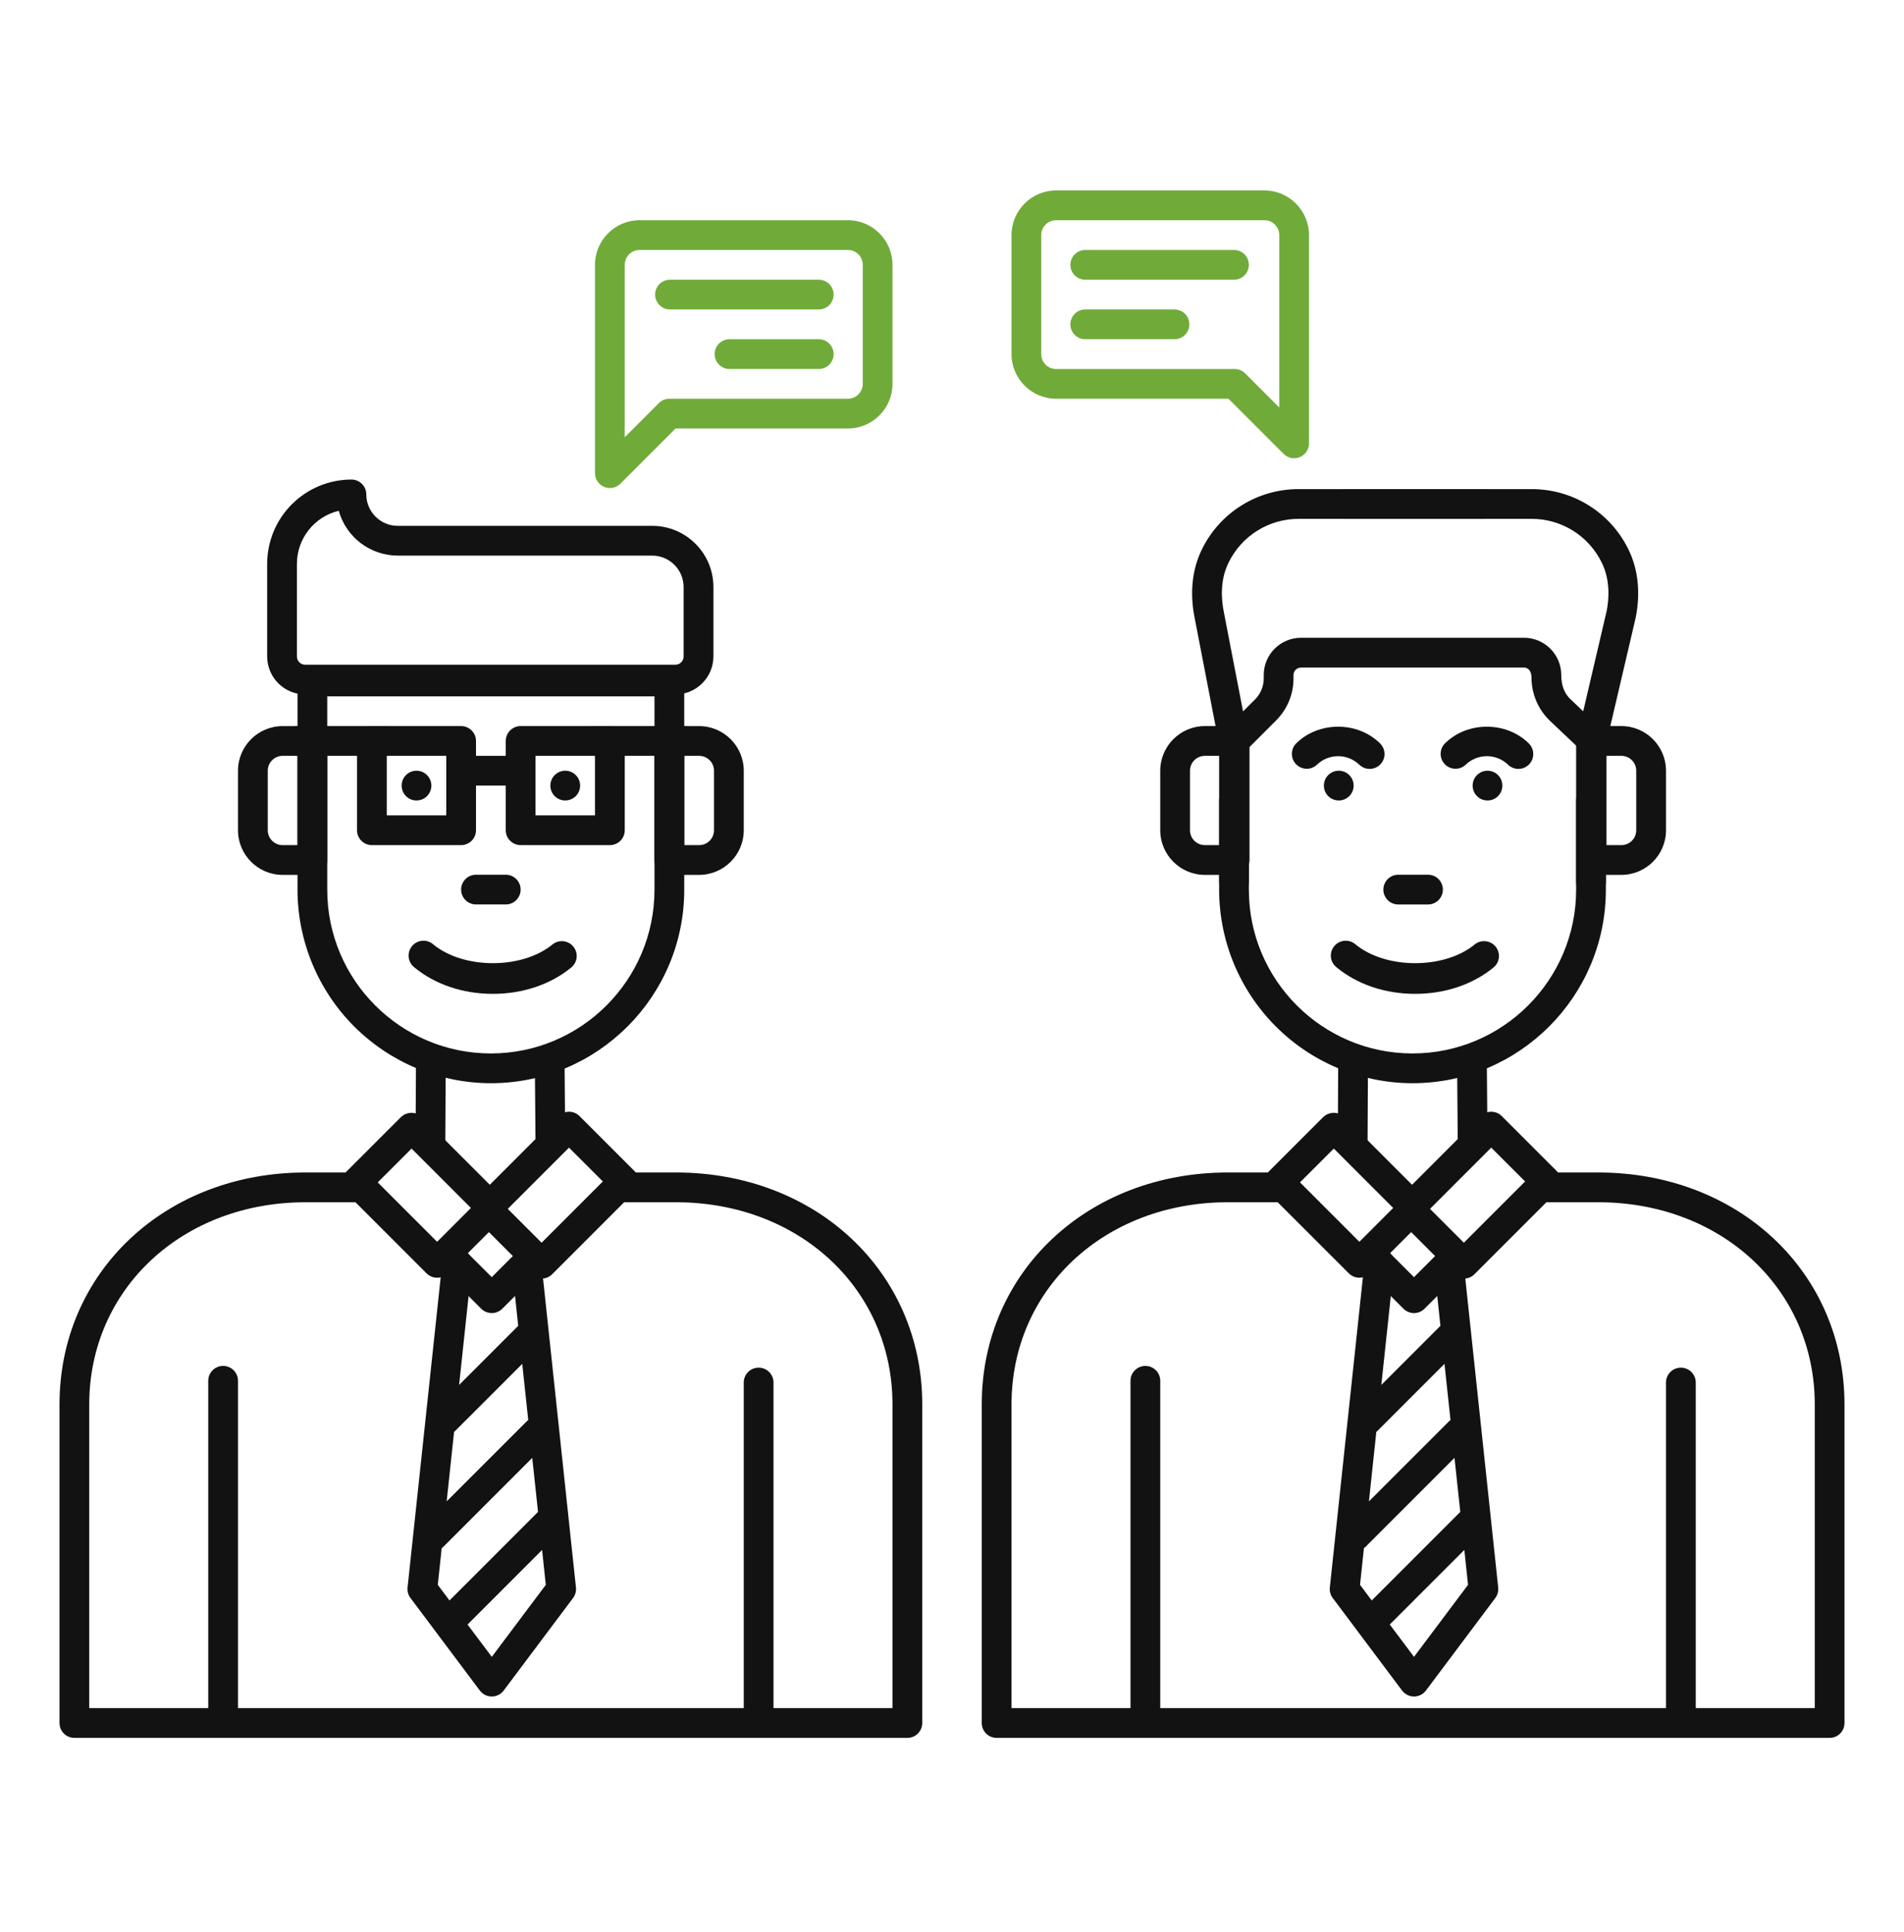
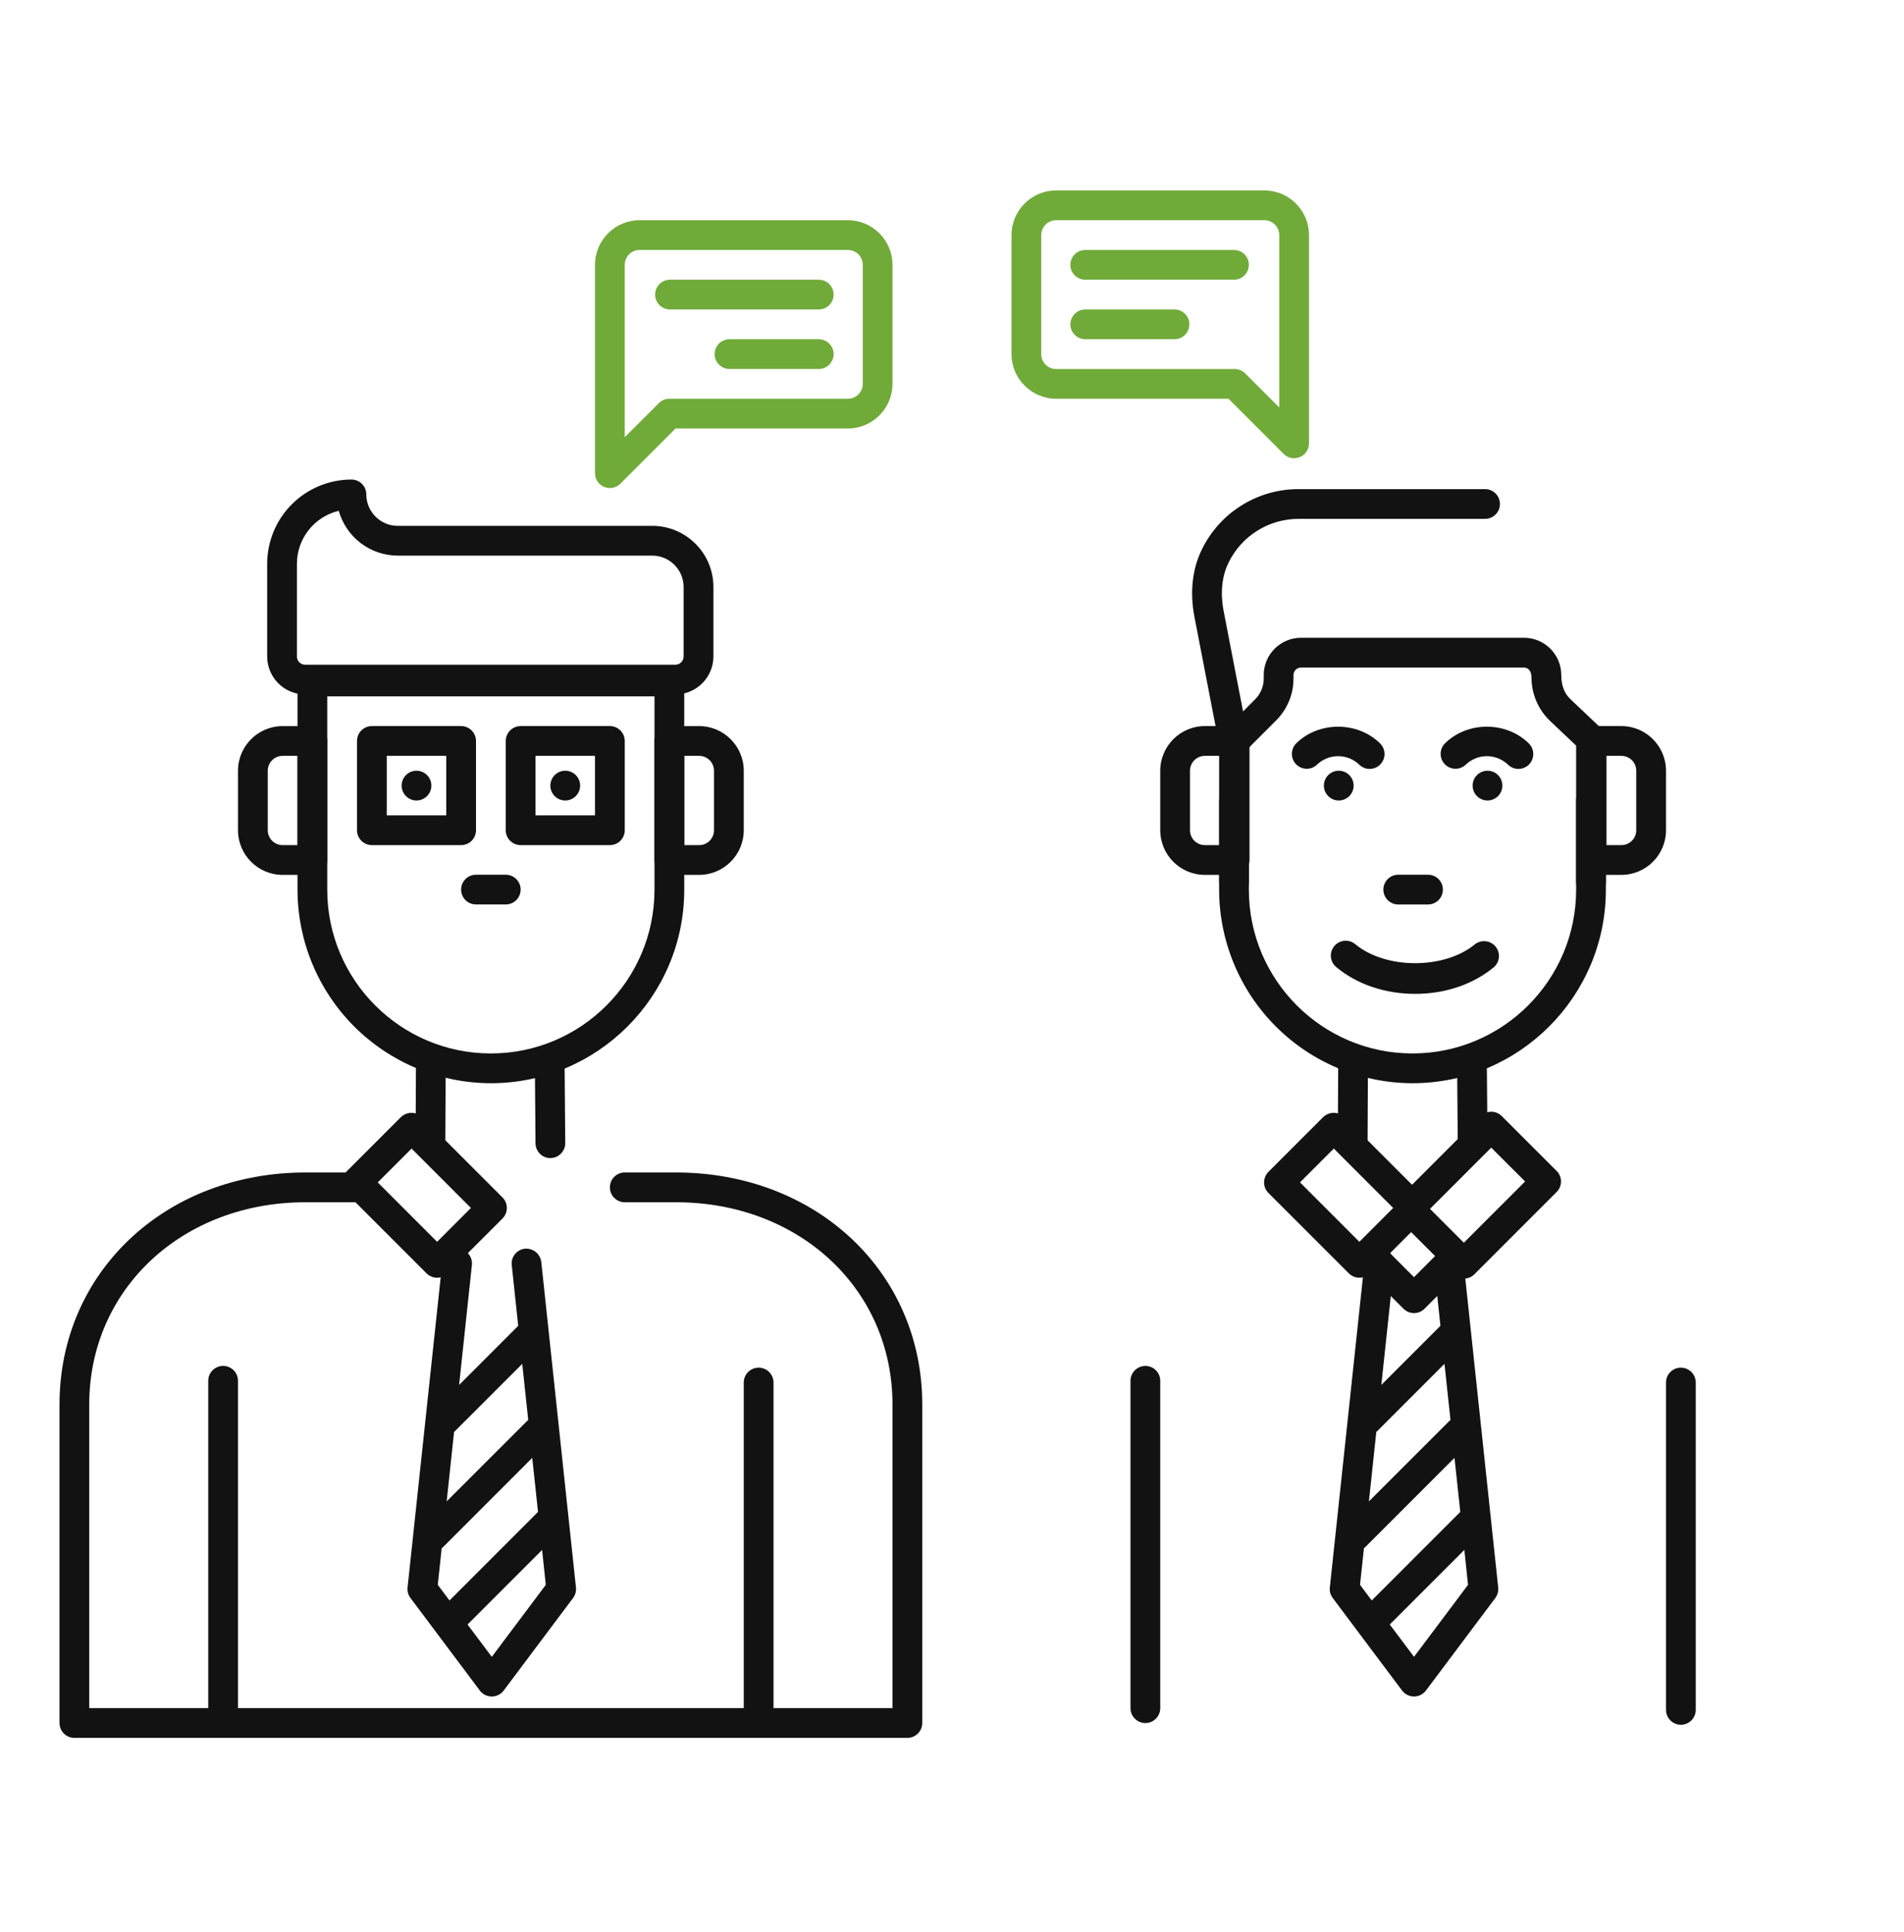
<svg xmlns="http://www.w3.org/2000/svg" width="70" height="71" viewBox="0 0 70 71" fill="none">
-   <path d="M18.08 48.26C17.935 48.26 17.795 48.203 17.692 48.101L16.416 46.824C16.317 46.721 16.261 46.583 16.263 46.44C16.264 46.296 16.321 46.159 16.423 46.058C16.524 45.956 16.661 45.899 16.805 45.898C16.948 45.896 17.086 45.951 17.189 46.051L18.079 46.94L18.968 46.051C19.071 45.951 19.209 45.896 19.352 45.898C19.496 45.899 19.633 45.956 19.734 46.058C19.836 46.159 19.893 46.296 19.895 46.44C19.896 46.583 19.841 46.721 19.741 46.824L18.465 48.101C18.414 48.151 18.354 48.192 18.288 48.219C18.222 48.247 18.151 48.261 18.08 48.26ZM18.12 36.528C17.012 36.528 15.982 36.178 15.218 35.542C15.107 35.449 15.037 35.316 15.024 35.171C15.011 35.027 15.056 34.883 15.149 34.772C15.242 34.66 15.375 34.59 15.52 34.577C15.664 34.564 15.808 34.609 15.919 34.702C17.036 35.633 19.205 35.633 20.324 34.702C20.436 34.617 20.577 34.578 20.717 34.594C20.857 34.61 20.986 34.679 21.076 34.788C21.166 34.896 21.211 35.035 21.201 35.175C21.191 35.316 21.127 35.447 21.023 35.542C20.258 36.178 19.228 36.528 18.12 36.528Z" fill="#121212" />
  <path d="M15.312 29.421C15.614 29.421 15.859 29.176 15.859 28.874C15.859 28.572 15.614 28.327 15.312 28.327C15.011 28.327 14.766 28.572 14.766 28.874C14.766 29.176 15.011 29.421 15.312 29.421Z" fill="#121212" />
  <path d="M24.829 25.524H11.219C10.848 25.523 10.493 25.376 10.231 25.114C9.969 24.852 9.822 24.497 9.822 24.126V20.724C9.823 19.902 10.149 19.114 10.73 18.534C11.311 17.953 12.099 17.626 12.921 17.625C13.066 17.625 13.205 17.683 13.307 17.785C13.41 17.888 13.467 18.027 13.467 18.172C13.467 18.808 13.986 19.327 14.622 19.327H23.98C25.221 19.327 26.229 20.335 26.229 21.576V24.127C26.228 24.498 26.08 24.853 25.817 25.114C25.555 25.376 25.2 25.523 24.829 25.524ZM12.454 18.773C12.016 18.879 11.626 19.128 11.347 19.482C11.068 19.836 10.916 20.274 10.916 20.725V24.127C10.916 24.295 11.051 24.431 11.219 24.431H24.829C24.91 24.431 24.987 24.399 25.044 24.342C25.101 24.285 25.133 24.208 25.133 24.127V21.576C25.133 20.939 24.615 20.421 23.978 20.421H14.62C14.129 20.419 13.652 20.258 13.261 19.961C12.87 19.663 12.587 19.246 12.454 18.773ZM8.203 63.327C8.058 63.327 7.919 63.27 7.816 63.167C7.714 63.065 7.656 62.925 7.656 62.781V50.749C7.656 50.604 7.714 50.465 7.816 50.362C7.919 50.26 8.058 50.202 8.203 50.202C8.348 50.202 8.487 50.26 8.59 50.362C8.692 50.465 8.75 50.604 8.75 50.749V62.781C8.75 62.925 8.692 63.065 8.59 63.167C8.487 63.27 8.348 63.327 8.203 63.327ZM27.891 63.391C27.746 63.391 27.607 63.333 27.504 63.231C27.401 63.128 27.344 62.989 27.344 62.844V50.813C27.344 50.668 27.401 50.529 27.504 50.426C27.607 50.323 27.746 50.266 27.891 50.266C28.036 50.266 28.175 50.323 28.277 50.426C28.38 50.529 28.438 50.668 28.438 50.813V62.844C28.438 62.989 28.38 63.128 28.277 63.231C28.175 63.333 28.036 63.391 27.891 63.391ZM15.825 42.404H15.822C15.677 42.403 15.539 42.345 15.437 42.242C15.335 42.139 15.278 42 15.279 41.855L15.292 39.241C15.293 38.939 15.559 38.712 15.842 38.696C15.987 38.697 16.125 38.755 16.227 38.858C16.329 38.961 16.386 39.1 16.386 39.245L16.372 41.859C16.372 42.004 16.314 42.142 16.211 42.245C16.109 42.347 15.97 42.404 15.825 42.404ZM20.234 42.564C20.09 42.564 19.952 42.507 19.849 42.405C19.747 42.303 19.689 42.165 19.688 42.021L19.665 39.247C19.664 39.175 19.677 39.104 19.704 39.038C19.731 38.971 19.771 38.91 19.822 38.859C19.872 38.808 19.932 38.767 19.998 38.739C20.064 38.711 20.135 38.697 20.207 38.696H20.211C20.356 38.696 20.494 38.753 20.597 38.855C20.699 38.956 20.757 39.094 20.758 39.239L20.781 42.011C20.782 42.083 20.768 42.154 20.741 42.221C20.714 42.287 20.674 42.348 20.624 42.399C20.574 42.45 20.514 42.491 20.448 42.519C20.382 42.547 20.311 42.562 20.239 42.562L20.234 42.564Z" fill="#121212" />
  <path d="M33.359 63.874H2.734C2.589 63.874 2.45 63.816 2.348 63.714C2.245 63.611 2.188 63.472 2.188 63.327V51.617C2.188 46.758 6.079 43.093 11.237 43.093H13.125C13.27 43.093 13.409 43.15 13.512 43.253C13.614 43.355 13.672 43.495 13.672 43.64C13.672 43.785 13.614 43.924 13.512 44.026C13.409 44.129 13.27 44.187 13.125 44.187H11.237C6.701 44.187 3.281 47.381 3.281 51.617V62.78H32.812V51.617C32.812 47.38 29.389 44.187 24.849 44.187H22.969C22.824 44.187 22.685 44.129 22.582 44.026C22.48 43.924 22.422 43.785 22.422 43.64C22.422 43.495 22.48 43.355 22.582 43.253C22.685 43.15 22.824 43.093 22.969 43.093H24.849C30.012 43.093 33.906 46.758 33.906 51.617V63.327C33.906 63.472 33.849 63.611 33.746 63.714C33.644 63.816 33.504 63.874 33.359 63.874Z" fill="#121212" />
  <path d="M16.07 46.961C15.925 46.961 15.786 46.903 15.683 46.801L12.727 43.845C12.624 43.742 12.567 43.603 12.567 43.458C12.567 43.313 12.624 43.174 12.727 43.071L14.744 41.054C14.848 40.956 14.987 40.9 15.13 40.9C15.274 40.9 15.413 40.956 15.517 41.054L18.474 44.011C18.576 44.113 18.634 44.252 18.634 44.398C18.634 44.542 18.576 44.682 18.474 44.784L16.457 46.801C16.406 46.852 16.346 46.892 16.279 46.919C16.213 46.947 16.142 46.961 16.07 46.961ZM13.887 43.457L16.07 45.641L17.314 44.397L15.131 42.214L13.887 43.457Z" fill="#121212" />
-   <path d="M19.912 46.994C19.767 46.994 19.628 46.936 19.524 46.834L17.508 44.817C17.405 44.715 17.348 44.576 17.348 44.431C17.348 44.286 17.405 44.147 17.508 44.044L20.532 41.02C20.634 40.917 20.773 40.86 20.919 40.86C21.064 40.86 21.203 40.917 21.305 41.02L23.323 43.037C23.374 43.087 23.415 43.148 23.442 43.214C23.47 43.281 23.484 43.352 23.484 43.424C23.484 43.496 23.47 43.567 23.442 43.633C23.415 43.7 23.374 43.76 23.323 43.811L20.298 46.835C20.195 46.937 20.056 46.994 19.912 46.994ZM18.668 44.43L19.912 45.674L22.164 43.423L20.919 42.179L18.668 44.43ZM14.219 27.78H10.938C10.793 27.78 10.653 27.722 10.551 27.62C10.448 27.517 10.391 27.378 10.391 27.233C10.391 27.088 10.448 26.949 10.551 26.846C10.653 26.744 10.793 26.686 10.938 26.686H14.219C14.364 26.686 14.503 26.744 14.605 26.846C14.708 26.949 14.766 27.088 14.766 27.233C14.766 27.378 14.708 27.517 14.605 27.62C14.503 27.722 14.364 27.78 14.219 27.78ZM18.594 28.874H17.5C17.355 28.874 17.216 28.816 17.113 28.713C17.011 28.611 16.953 28.472 16.953 28.327C16.953 28.182 17.011 28.043 17.113 27.94C17.216 27.837 17.355 27.78 17.5 27.78H18.594C18.739 27.78 18.878 27.837 18.98 27.94C19.083 28.043 19.141 28.182 19.141 28.327C19.141 28.472 19.083 28.611 18.98 28.713C18.878 28.816 18.739 28.874 18.594 28.874ZM25.156 27.78H21.875C21.73 27.78 21.591 27.722 21.488 27.62C21.386 27.517 21.328 27.378 21.328 27.233C21.328 27.088 21.386 26.949 21.488 26.846C21.591 26.744 21.73 26.686 21.875 26.686H25.156C25.301 26.686 25.44 26.744 25.543 26.846C25.645 26.949 25.703 27.088 25.703 27.233C25.703 27.378 25.645 27.517 25.543 27.62C25.44 27.722 25.301 27.78 25.156 27.78ZM58.493 27.866C58.41 27.866 58.329 27.848 58.255 27.812C58.18 27.776 58.115 27.724 58.064 27.659C58.013 27.595 57.977 27.519 57.959 27.439C57.941 27.358 57.941 27.275 57.96 27.195L59.066 22.468C59.157 22.016 59.204 21.323 58.89 20.683C58.654 20.198 58.287 19.789 57.83 19.504C57.373 19.219 56.844 19.068 56.305 19.07H49.458C49.313 19.07 49.174 19.013 49.072 18.91C48.969 18.808 48.911 18.669 48.911 18.523C48.911 18.378 48.969 18.239 49.072 18.137C49.174 18.034 49.313 17.977 49.458 17.977H56.305C57.049 17.974 57.779 18.181 58.41 18.575C59.041 18.968 59.548 19.532 59.873 20.201C60.227 20.927 60.318 21.791 60.136 22.701L59.026 27.444C58.998 27.564 58.93 27.671 58.833 27.748C58.736 27.825 58.616 27.866 58.493 27.866Z" fill="#121212" />
  <path d="M45.368 27.866C45.241 27.866 45.118 27.822 45.02 27.741C44.922 27.66 44.856 27.548 44.832 27.423L43.918 22.696C43.738 21.788 43.829 20.924 44.183 20.201C44.508 19.532 45.014 18.968 45.646 18.575C46.277 18.181 47.006 17.974 47.75 17.977H54.598C54.743 17.977 54.882 18.034 54.984 18.137C55.087 18.239 55.145 18.378 55.145 18.523C55.145 18.669 55.087 18.808 54.984 18.91C54.882 19.013 54.743 19.07 54.598 19.07H47.75C47.211 19.068 46.683 19.218 46.225 19.504C45.768 19.789 45.401 20.198 45.166 20.683C44.852 21.321 44.898 22.016 44.992 22.485L45.907 27.215C45.922 27.295 45.92 27.377 45.9 27.455C45.88 27.533 45.843 27.606 45.791 27.668C45.739 27.731 45.675 27.781 45.602 27.815C45.528 27.849 45.449 27.867 45.368 27.866Z" fill="#121212" />
  <path d="M58.493 32.949C58.348 32.949 58.209 32.892 58.106 32.789C58.003 32.687 57.946 32.547 57.946 32.403V27.404L56.988 26.497C56.773 26.292 56.601 26.046 56.484 25.773C56.367 25.499 56.306 25.205 56.305 24.908C56.305 24.659 56.183 24.536 56.032 24.536H47.829C47.756 24.536 47.687 24.565 47.635 24.616C47.584 24.668 47.555 24.737 47.555 24.81V24.934C47.555 25.52 47.327 26.07 46.912 26.482L45.914 27.48V32.401C45.914 32.546 45.857 32.685 45.754 32.788C45.652 32.891 45.513 32.948 45.368 32.948C45.223 32.948 45.084 32.891 44.981 32.788C44.878 32.685 44.821 32.546 44.821 32.401V27.253C44.821 27.108 44.879 26.969 44.98 26.866L46.14 25.708C46.242 25.606 46.323 25.486 46.378 25.353C46.433 25.22 46.462 25.077 46.461 24.933V24.809C46.461 24.055 47.075 23.441 47.829 23.441H56.032C56.785 23.441 57.399 24.055 57.399 24.809C57.399 25.207 57.523 25.497 57.741 25.702L58.869 26.77C58.923 26.821 58.966 26.882 58.995 26.951C59.024 27.019 59.04 27.092 59.039 27.167V32.4C59.04 32.472 59.026 32.544 58.998 32.61C58.971 32.677 58.931 32.737 58.88 32.788C58.829 32.839 58.769 32.88 58.702 32.907C58.636 32.935 58.565 32.949 58.493 32.949ZM11.484 32.155H10.391C9.486 32.155 8.75 31.419 8.75 30.515V28.327C8.75 27.423 9.486 26.687 10.391 26.687H11.484C11.629 26.687 11.768 26.744 11.871 26.847C11.974 26.949 12.031 27.088 12.031 27.233V31.608C12.031 31.753 11.974 31.893 11.871 31.995C11.768 32.098 11.629 32.155 11.484 32.155ZM10.391 27.78C10.246 27.78 10.107 27.838 10.004 27.941C9.901 28.043 9.844 28.182 9.844 28.327V30.515C9.844 30.66 9.901 30.799 10.004 30.901C10.107 31.004 10.246 31.062 10.391 31.062H10.938V27.78H10.391ZM25.703 32.155H24.609C24.464 32.155 24.325 32.098 24.223 31.995C24.12 31.893 24.062 31.753 24.062 31.608V27.233C24.062 27.088 24.12 26.949 24.223 26.847C24.325 26.744 24.464 26.687 24.609 26.687H25.703C26.608 26.687 27.344 27.423 27.344 28.327V30.515C27.344 31.419 26.608 32.155 25.703 32.155ZM25.156 31.062H25.703C25.848 31.062 25.987 31.004 26.09 30.901C26.192 30.799 26.25 30.66 26.25 30.515V28.327C26.25 28.182 26.192 28.043 26.09 27.941C25.987 27.838 25.848 27.78 25.703 27.78H25.156V31.062Z" fill="#121212" />
  <path d="M18.047 39.812C16.162 39.809 14.355 39.059 13.022 37.727C11.69 36.394 10.94 34.587 10.938 32.702V25.046C10.938 24.901 10.995 24.762 11.098 24.659C11.2 24.557 11.339 24.499 11.484 24.499H24.609C24.754 24.499 24.893 24.557 24.996 24.659C25.099 24.762 25.156 24.901 25.156 25.046V32.702C25.156 36.622 21.967 39.812 18.047 39.812ZM12.031 25.593V32.702C12.031 36.02 14.731 38.718 18.047 38.718C21.363 38.718 24.062 36.02 24.062 32.702V25.593H12.031ZM51.93 39.812C50.045 39.809 48.238 39.059 46.906 37.727C45.573 36.394 44.823 34.587 44.821 32.702V29.421C44.821 29.276 44.878 29.137 44.981 29.034C45.084 28.932 45.223 28.874 45.368 28.874C45.513 28.874 45.652 28.932 45.754 29.034C45.857 29.137 45.914 29.276 45.914 29.421V32.702C45.914 36.02 48.614 38.718 51.93 38.718C55.246 38.718 57.946 36.02 57.946 32.702V29.421C57.946 29.276 58.003 29.137 58.106 29.034C58.209 28.932 58.348 28.874 58.493 28.874C58.638 28.874 58.777 28.932 58.879 29.034C58.982 29.137 59.039 29.276 59.039 29.421V32.702C59.039 36.622 55.85 39.812 51.93 39.812Z" fill="#121212" />
  <path d="M16.953 31.061H13.672C13.527 31.061 13.388 31.004 13.285 30.901C13.183 30.799 13.125 30.66 13.125 30.515V27.233C13.125 27.088 13.183 26.949 13.285 26.847C13.388 26.744 13.527 26.686 13.672 26.686H16.953C17.098 26.686 17.237 26.744 17.34 26.847C17.442 26.949 17.5 27.088 17.5 27.233V30.515C17.5 30.66 17.442 30.799 17.34 30.901C17.237 31.004 17.098 31.061 16.953 31.061ZM14.219 29.968H16.406V27.78H14.219V29.968Z" fill="#121212" />
  <path d="M20.781 29.421C21.083 29.421 21.328 29.176 21.328 28.874C21.328 28.572 21.083 28.327 20.781 28.327C20.479 28.327 20.234 28.572 20.234 28.874C20.234 29.176 20.479 29.421 20.781 29.421Z" fill="#121212" />
  <path d="M22.422 31.061H19.141C18.996 31.061 18.857 31.004 18.754 30.901C18.651 30.799 18.594 30.66 18.594 30.515V27.233C18.594 27.088 18.651 26.949 18.754 26.847C18.857 26.744 18.996 26.686 19.141 26.686H22.422C22.567 26.686 22.706 26.744 22.809 26.847C22.911 26.949 22.969 27.088 22.969 27.233V30.515C22.969 30.66 22.911 30.799 22.809 30.901C22.706 31.004 22.567 31.061 22.422 31.061ZM19.688 29.968H21.875V27.78H19.688V29.968ZM18.594 33.242H17.5C17.355 33.242 17.216 33.185 17.113 33.082C17.011 32.98 16.953 32.841 16.953 32.696C16.953 32.55 17.011 32.411 17.113 32.309C17.216 32.206 17.355 32.149 17.5 32.149H18.594C18.739 32.149 18.878 32.206 18.98 32.309C19.083 32.411 19.141 32.55 19.141 32.696C19.141 32.841 19.083 32.98 18.98 33.082C18.878 33.185 18.739 33.242 18.594 33.242ZM51.986 48.261C51.841 48.261 51.702 48.203 51.599 48.101L50.322 46.825C50.223 46.721 50.168 46.583 50.169 46.44C50.17 46.297 50.228 46.159 50.329 46.058C50.43 45.957 50.568 45.899 50.711 45.898C50.854 45.897 50.992 45.952 51.096 46.051L51.985 46.941L52.874 46.051C52.977 45.952 53.115 45.897 53.259 45.898C53.402 45.899 53.539 45.957 53.641 46.058C53.742 46.159 53.8 46.297 53.801 46.44C53.802 46.583 53.747 46.721 53.647 46.825L52.371 48.101C52.321 48.152 52.261 48.192 52.194 48.219C52.128 48.247 52.057 48.261 51.986 48.261ZM19.299 45.894C19.155 45.909 19.023 45.981 18.932 46.094C18.841 46.207 18.798 46.351 18.814 46.495L19.052 48.729L16.879 50.902L17.349 46.495C17.364 46.351 17.322 46.207 17.231 46.094C17.14 45.981 17.008 45.909 16.863 45.894C16.72 45.883 16.578 45.926 16.466 46.017C16.354 46.107 16.281 46.237 16.262 46.38L14.984 58.346C14.969 58.484 15.007 58.622 15.091 58.732L17.642 62.135C17.693 62.203 17.759 62.258 17.835 62.295C17.911 62.333 17.995 62.353 18.08 62.353C18.165 62.353 18.248 62.333 18.324 62.295C18.4 62.258 18.466 62.203 18.517 62.135L21.069 58.732C21.151 58.621 21.189 58.484 21.175 58.346L19.9 46.38C19.881 46.237 19.809 46.107 19.697 46.016C19.585 45.926 19.443 45.882 19.299 45.894ZM16.694 52.625C16.701 52.618 16.71 52.616 16.717 52.609L19.2 50.127L19.421 52.195C19.41 52.205 19.395 52.208 19.386 52.218L16.422 55.181L16.694 52.625ZM16.095 58.249L16.239 56.898C16.251 56.887 16.267 56.884 16.278 56.872L19.568 53.582L19.78 55.568L16.526 58.823L16.095 58.249ZM20.066 58.249L18.081 60.896L17.189 59.707L19.93 56.966L20.066 58.249Z" fill="#121212" />
  <path d="M53.806 46.379C53.788 46.236 53.715 46.106 53.603 46.016C53.491 45.925 53.348 45.881 53.204 45.894C53.06 45.909 52.928 45.981 52.837 46.094C52.746 46.207 52.703 46.351 52.719 46.495L52.957 48.728L50.784 50.902L51.254 46.495C51.27 46.351 51.227 46.207 51.136 46.094C51.045 45.981 50.913 45.909 50.769 45.894C50.625 45.882 50.483 45.926 50.371 46.017C50.259 46.107 50.186 46.237 50.167 46.379L48.891 58.346C48.876 58.483 48.913 58.621 48.997 58.732L51.548 62.135C51.599 62.202 51.666 62.257 51.742 62.295C51.818 62.333 51.901 62.353 51.986 62.353C52.071 62.353 52.154 62.333 52.23 62.295C52.306 62.257 52.372 62.202 52.423 62.135L54.975 58.732C55.058 58.621 55.095 58.483 55.081 58.346L53.806 46.379ZM50.6 52.624C50.607 52.618 50.617 52.616 50.623 52.609L53.106 50.126L53.327 52.195C53.316 52.205 53.302 52.208 53.292 52.218L50.328 55.181L50.6 52.624ZM50.001 58.248L50.145 56.898C50.157 56.887 50.174 56.883 50.184 56.871L53.474 53.581L53.687 55.568L50.432 58.823L50.001 58.248ZM51.986 60.895L51.094 59.706L53.836 56.965L53.972 58.248L51.986 60.895ZM52.026 36.528C50.918 36.528 49.888 36.178 49.125 35.542C49.013 35.449 48.943 35.316 48.93 35.171C48.917 35.027 48.962 34.883 49.055 34.772C49.148 34.66 49.282 34.59 49.426 34.577C49.571 34.564 49.714 34.609 49.826 34.702C50.943 35.633 53.111 35.633 54.23 34.702C54.343 34.617 54.483 34.578 54.623 34.594C54.763 34.61 54.892 34.679 54.982 34.788C55.072 34.896 55.117 35.035 55.107 35.175C55.097 35.316 55.034 35.447 54.929 35.542C54.165 36.178 53.134 36.528 52.026 36.528Z" fill="#121212" />
  <path d="M49.219 29.421C49.521 29.421 49.766 29.176 49.766 28.874C49.766 28.572 49.521 28.327 49.219 28.327C48.917 28.327 48.672 28.572 48.672 28.874C48.672 29.176 48.917 29.421 49.219 29.421Z" fill="#121212" />
  <path d="M42.109 63.328C41.964 63.328 41.825 63.27 41.723 63.167C41.62 63.065 41.562 62.926 41.562 62.781V50.749C41.562 50.604 41.62 50.465 41.723 50.363C41.825 50.26 41.964 50.203 42.109 50.203C42.254 50.203 42.394 50.26 42.496 50.363C42.599 50.465 42.656 50.604 42.656 50.749V62.781C42.656 62.926 42.599 63.065 42.496 63.167C42.394 63.27 42.254 63.328 42.109 63.328ZM61.797 63.391C61.652 63.391 61.513 63.333 61.41 63.231C61.308 63.128 61.25 62.989 61.25 62.844V50.813C61.25 50.668 61.308 50.529 61.41 50.426C61.513 50.324 61.652 50.266 61.797 50.266C61.942 50.266 62.081 50.324 62.184 50.426C62.286 50.529 62.344 50.668 62.344 50.813V62.844C62.344 62.989 62.286 63.128 62.184 63.231C62.081 63.333 61.942 63.391 61.797 63.391ZM49.732 42.404H49.728C49.584 42.403 49.445 42.345 49.343 42.242C49.241 42.139 49.184 42 49.185 41.855L49.198 39.241C49.199 38.939 49.413 38.713 49.748 38.696C49.893 38.697 50.032 38.755 50.133 38.858C50.235 38.961 50.292 39.1 50.292 39.245L50.279 41.859C50.278 42.004 50.22 42.143 50.118 42.245C50.015 42.347 49.876 42.404 49.732 42.404ZM54.141 42.564C53.996 42.564 53.858 42.507 53.755 42.405C53.653 42.303 53.595 42.166 53.594 42.021L53.571 39.248C53.57 39.176 53.584 39.105 53.611 39.038C53.638 38.971 53.678 38.911 53.728 38.86C53.778 38.808 53.838 38.768 53.904 38.74C53.971 38.712 54.041 38.697 54.113 38.696C54.416 38.703 54.662 38.937 54.664 39.239L54.688 42.011C54.688 42.084 54.675 42.155 54.647 42.222C54.62 42.289 54.58 42.35 54.529 42.402C54.478 42.453 54.418 42.494 54.351 42.522C54.285 42.55 54.213 42.564 54.141 42.564Z" fill="#121212" />
-   <path d="M67.266 63.874H36.641C36.496 63.874 36.356 63.816 36.254 63.714C36.151 63.611 36.094 63.472 36.094 63.327V51.617C36.094 46.758 39.985 43.093 45.143 43.093H47.031C47.176 43.093 47.315 43.15 47.418 43.253C47.52 43.355 47.578 43.495 47.578 43.64C47.578 43.785 47.52 43.924 47.418 44.026C47.315 44.129 47.176 44.187 47.031 44.187H45.143C40.608 44.187 37.188 47.381 37.188 51.617V62.78H66.719V51.617C66.719 47.38 63.295 44.187 58.755 44.187H56.875C56.73 44.187 56.591 44.129 56.488 44.026C56.386 43.924 56.328 43.785 56.328 43.64C56.328 43.495 56.386 43.355 56.488 43.253C56.591 43.15 56.73 43.093 56.875 43.093H58.755C63.919 43.093 67.812 46.758 67.812 51.617V63.327C67.812 63.472 67.755 63.611 67.652 63.714C67.55 63.816 67.411 63.874 67.266 63.874Z" fill="#121212" />
  <path d="M49.977 46.961C49.832 46.961 49.692 46.903 49.59 46.801L46.633 43.845C46.531 43.742 46.473 43.603 46.473 43.458C46.473 43.313 46.531 43.174 46.633 43.071L48.65 41.054C48.754 40.956 48.893 40.9 49.037 40.9C49.181 40.9 49.319 40.956 49.423 41.054L52.38 44.011C52.482 44.113 52.54 44.252 52.54 44.398C52.54 44.542 52.482 44.682 52.38 44.784L50.363 46.801C50.312 46.852 50.252 46.892 50.186 46.919C50.119 46.947 50.048 46.961 49.977 46.961ZM47.794 43.457L49.977 45.641L51.22 44.397L49.037 42.214L47.794 43.457Z" fill="#121212" />
  <path d="M53.818 46.994C53.673 46.994 53.534 46.937 53.431 46.834L51.414 44.818C51.311 44.715 51.254 44.576 51.254 44.431C51.254 44.286 51.311 44.147 51.414 44.044L54.438 41.02C54.541 40.918 54.68 40.86 54.825 40.86C54.97 40.86 55.109 40.918 55.211 41.02L57.229 43.037C57.28 43.088 57.321 43.148 57.348 43.215C57.376 43.281 57.39 43.352 57.39 43.424C57.39 43.496 57.376 43.567 57.348 43.634C57.321 43.7 57.28 43.761 57.229 43.811L54.204 46.836C54.102 46.938 53.963 46.995 53.818 46.994ZM52.574 44.43L53.818 45.674L56.07 43.423L54.825 42.179L52.574 44.43ZM45.391 32.155H44.297C43.392 32.155 42.656 31.419 42.656 30.515V28.327C42.656 27.423 43.392 26.686 44.297 26.686H45.391C45.536 26.686 45.675 26.744 45.777 26.847C45.88 26.949 45.938 27.088 45.938 27.233V31.608C45.938 31.753 45.88 31.892 45.777 31.995C45.675 32.098 45.536 32.155 45.391 32.155ZM44.297 27.78C44.152 27.78 44.013 27.838 43.91 27.94C43.808 28.043 43.75 28.182 43.75 28.327V30.515C43.75 30.66 43.808 30.799 43.91 30.901C44.013 31.004 44.152 31.061 44.297 31.061H44.844V27.78H44.297ZM59.609 32.155H58.516C58.371 32.155 58.231 32.098 58.129 31.995C58.026 31.892 57.969 31.753 57.969 31.608V27.233C57.969 27.088 58.026 26.949 58.129 26.847C58.231 26.744 58.371 26.686 58.516 26.686H59.609C60.514 26.686 61.25 27.423 61.25 28.327V30.515C61.25 31.419 60.514 32.155 59.609 32.155ZM59.062 31.061H59.609C59.754 31.061 59.894 31.004 59.996 30.901C60.099 30.799 60.156 30.66 60.156 30.515V28.327C60.156 28.182 60.099 28.043 59.996 27.94C59.894 27.838 59.754 27.78 59.609 27.78H59.062V31.061Z" fill="#121212" />
  <path d="M54.688 29.421C54.989 29.421 55.234 29.176 55.234 28.874C55.234 28.572 54.989 28.327 54.688 28.327C54.386 28.327 54.141 28.572 54.141 28.874C54.141 29.176 54.386 29.421 54.688 29.421Z" fill="#121212" />
  <path d="M52.5 33.243H51.406C51.261 33.243 51.122 33.185 51.02 33.083C50.917 32.98 50.859 32.841 50.859 32.696C50.859 32.551 50.917 32.412 51.02 32.309C51.122 32.207 51.261 32.149 51.406 32.149H52.5C52.645 32.149 52.784 32.207 52.887 32.309C52.989 32.412 53.047 32.551 53.047 32.696C53.047 32.841 52.989 32.98 52.887 33.083C52.784 33.185 52.645 33.243 52.5 33.243ZM50.356 28.261C50.211 28.261 50.072 28.203 49.969 28.101C49.761 27.903 49.484 27.792 49.196 27.792C48.908 27.792 48.631 27.903 48.422 28.101C48.319 28.201 48.181 28.256 48.038 28.255C47.894 28.253 47.757 28.196 47.656 28.095C47.554 27.993 47.497 27.856 47.496 27.713C47.495 27.569 47.55 27.431 47.649 27.328C48.474 26.503 49.916 26.502 50.742 27.328C50.819 27.404 50.87 27.502 50.892 27.608C50.913 27.714 50.902 27.823 50.86 27.923C50.819 28.023 50.749 28.108 50.659 28.168C50.57 28.228 50.464 28.261 50.356 28.261ZM55.825 28.261C55.68 28.261 55.541 28.203 55.438 28.101C55.229 27.903 54.952 27.792 54.664 27.792C54.377 27.792 54.1 27.903 53.891 28.101C53.788 28.201 53.65 28.256 53.507 28.255C53.363 28.253 53.226 28.196 53.125 28.095C53.023 27.993 52.966 27.856 52.965 27.713C52.963 27.569 53.018 27.431 53.118 27.328C53.942 26.503 55.383 26.502 56.211 27.328C56.287 27.404 56.339 27.502 56.36 27.608C56.381 27.714 56.37 27.823 56.329 27.923C56.288 28.023 56.218 28.108 56.128 28.168C56.038 28.228 55.933 28.261 55.825 28.261Z" fill="#121212" />
  <path d="M45.368 9.187H39.899C39.754 9.187 39.615 9.244 39.512 9.347C39.41 9.449 39.352 9.588 39.352 9.733C39.352 9.878 39.41 10.018 39.512 10.12C39.615 10.223 39.754 10.28 39.899 10.28H45.368C45.513 10.28 45.652 10.223 45.754 10.12C45.857 10.018 45.914 9.878 45.914 9.733C45.914 9.588 45.857 9.449 45.754 9.347C45.652 9.244 45.513 9.187 45.368 9.187ZM43.18 11.374H39.899C39.754 11.374 39.615 11.432 39.512 11.534C39.41 11.637 39.352 11.776 39.352 11.921C39.352 12.066 39.41 12.205 39.512 12.308C39.615 12.41 39.754 12.468 39.899 12.468H43.18C43.325 12.468 43.464 12.41 43.567 12.308C43.669 12.205 43.727 12.066 43.727 11.921C43.727 11.776 43.669 11.637 43.567 11.534C43.464 11.432 43.325 11.374 43.18 11.374Z" fill="#70AB3A" />
  <path d="M46.484 6.999H38.828C37.924 6.999 37.188 7.735 37.188 8.64V13.015C37.188 13.919 37.924 14.655 38.828 14.655H45.164L47.192 16.683C47.269 16.759 47.366 16.811 47.472 16.832C47.578 16.853 47.688 16.842 47.788 16.801C47.888 16.759 47.973 16.689 48.033 16.599C48.093 16.51 48.125 16.404 48.125 16.296V8.64C48.125 7.735 47.389 6.999 46.484 6.999ZM47.031 14.976L45.778 13.722C45.727 13.672 45.667 13.631 45.6 13.604C45.534 13.576 45.462 13.562 45.391 13.563H38.828C38.683 13.563 38.544 13.505 38.441 13.402C38.339 13.3 38.281 13.161 38.281 13.016V8.641C38.281 8.496 38.339 8.357 38.441 8.254C38.544 8.151 38.683 8.094 38.828 8.094H46.484C46.629 8.094 46.769 8.151 46.871 8.254C46.974 8.357 47.031 8.496 47.031 8.641V14.976ZM30.101 10.28H24.632C24.487 10.28 24.348 10.338 24.246 10.44C24.143 10.543 24.085 10.682 24.085 10.827C24.085 10.972 24.143 11.111 24.246 11.214C24.348 11.316 24.487 11.374 24.632 11.374H30.101C30.246 11.374 30.385 11.316 30.488 11.214C30.59 11.111 30.648 10.972 30.648 10.827C30.648 10.682 30.59 10.543 30.488 10.44C30.385 10.338 30.246 10.28 30.101 10.28ZM30.101 12.468H26.82C26.675 12.468 26.536 12.525 26.433 12.628C26.331 12.73 26.273 12.87 26.273 13.015C26.273 13.16 26.331 13.299 26.433 13.401C26.536 13.504 26.675 13.562 26.82 13.562H30.101C30.246 13.562 30.385 13.504 30.488 13.401C30.59 13.299 30.648 13.16 30.648 13.015C30.648 12.87 30.59 12.73 30.488 12.628C30.385 12.525 30.246 12.468 30.101 12.468Z" fill="#70AB3A" />
  <path d="M31.172 8.093H23.516C22.611 8.093 21.875 8.829 21.875 9.733V17.39C21.875 17.498 21.907 17.604 21.967 17.694C22.027 17.784 22.112 17.854 22.212 17.896C22.312 17.937 22.423 17.948 22.529 17.927C22.635 17.906 22.733 17.854 22.809 17.777L24.837 15.749H31.172C32.076 15.749 32.812 15.013 32.812 14.108V9.733C32.812 8.829 32.076 8.093 31.172 8.093ZM31.719 14.108C31.719 14.253 31.661 14.393 31.559 14.495C31.456 14.598 31.317 14.655 31.172 14.655H24.609C24.464 14.655 24.325 14.713 24.222 14.815L22.969 16.07V9.733C22.969 9.588 23.026 9.449 23.129 9.347C23.232 9.244 23.371 9.187 23.516 9.187H31.172C31.317 9.187 31.456 9.244 31.559 9.347C31.661 9.449 31.719 9.588 31.719 9.733V14.108Z" fill="#70AB3A" />
</svg>